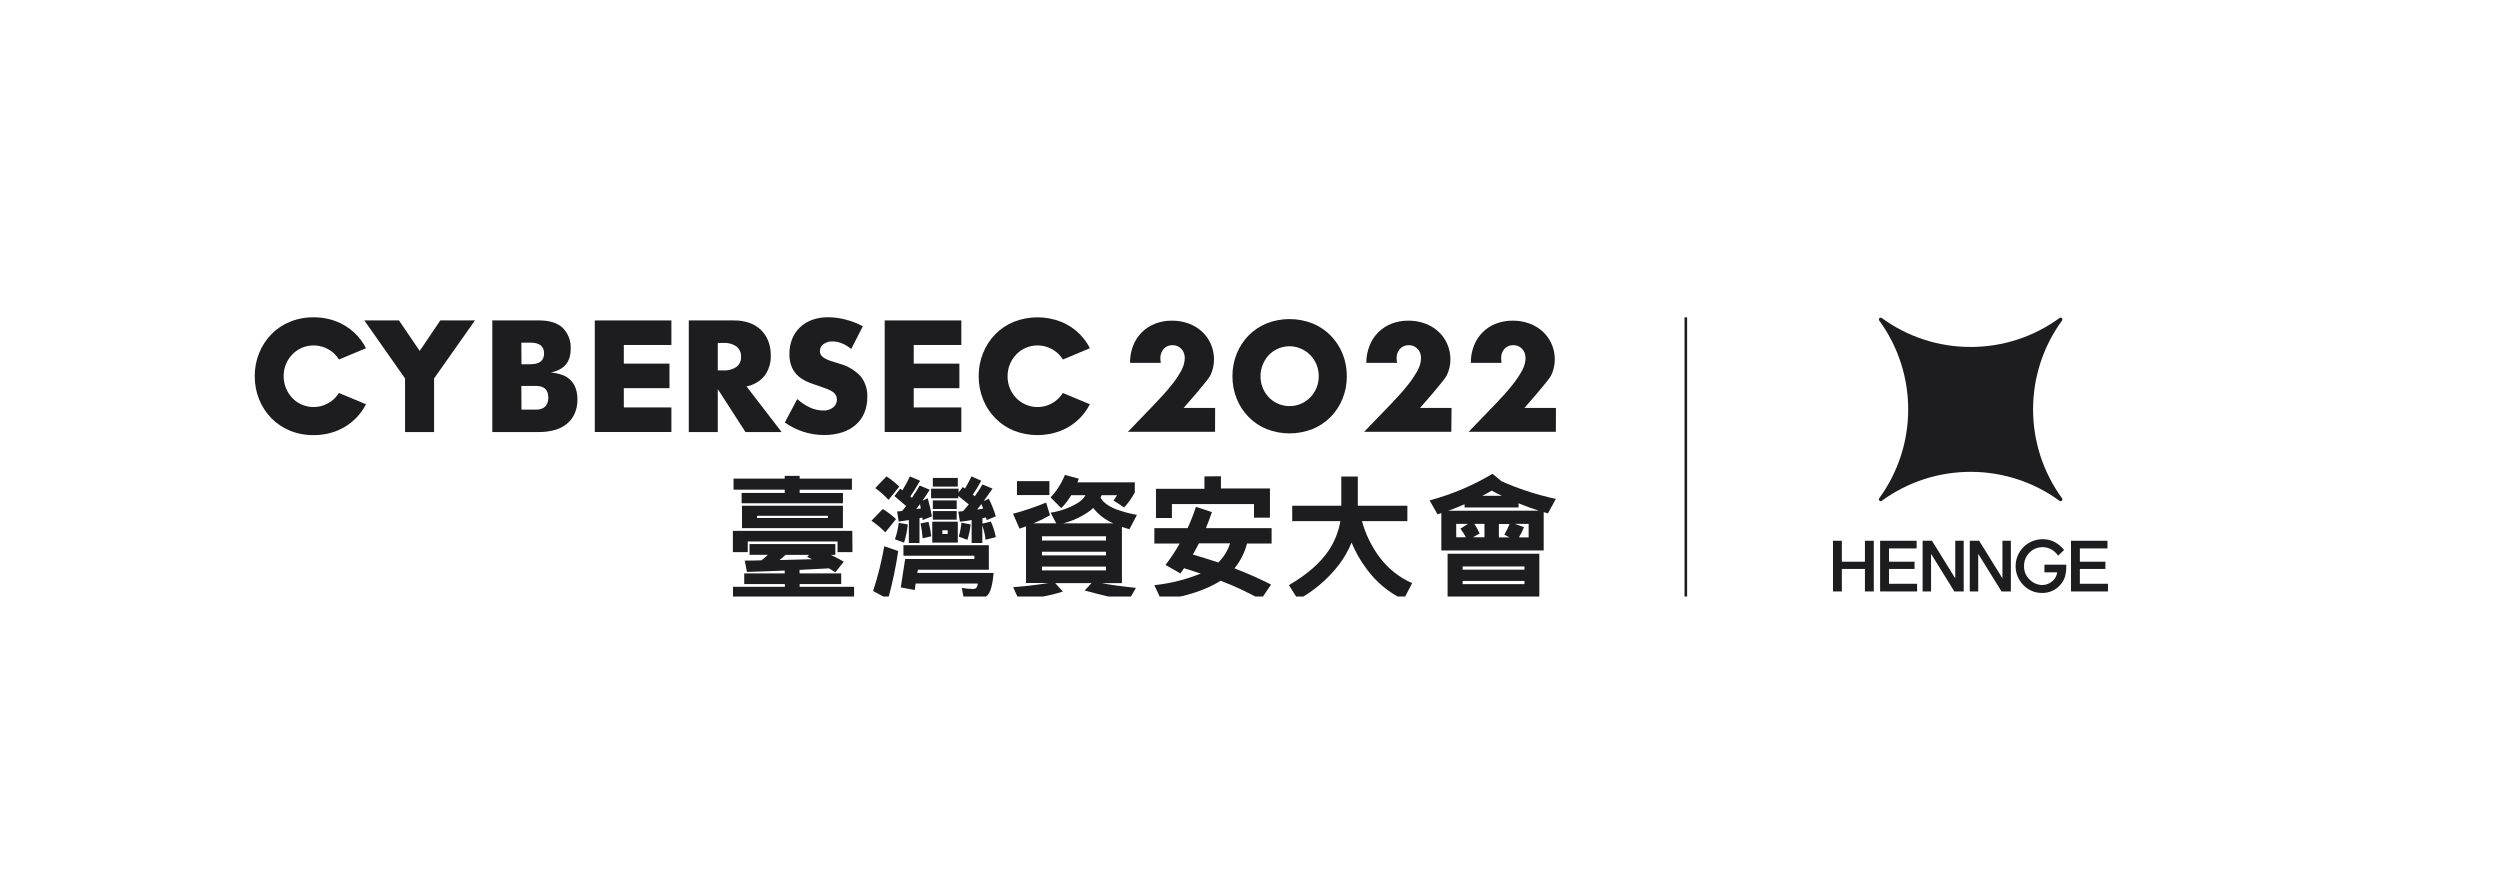
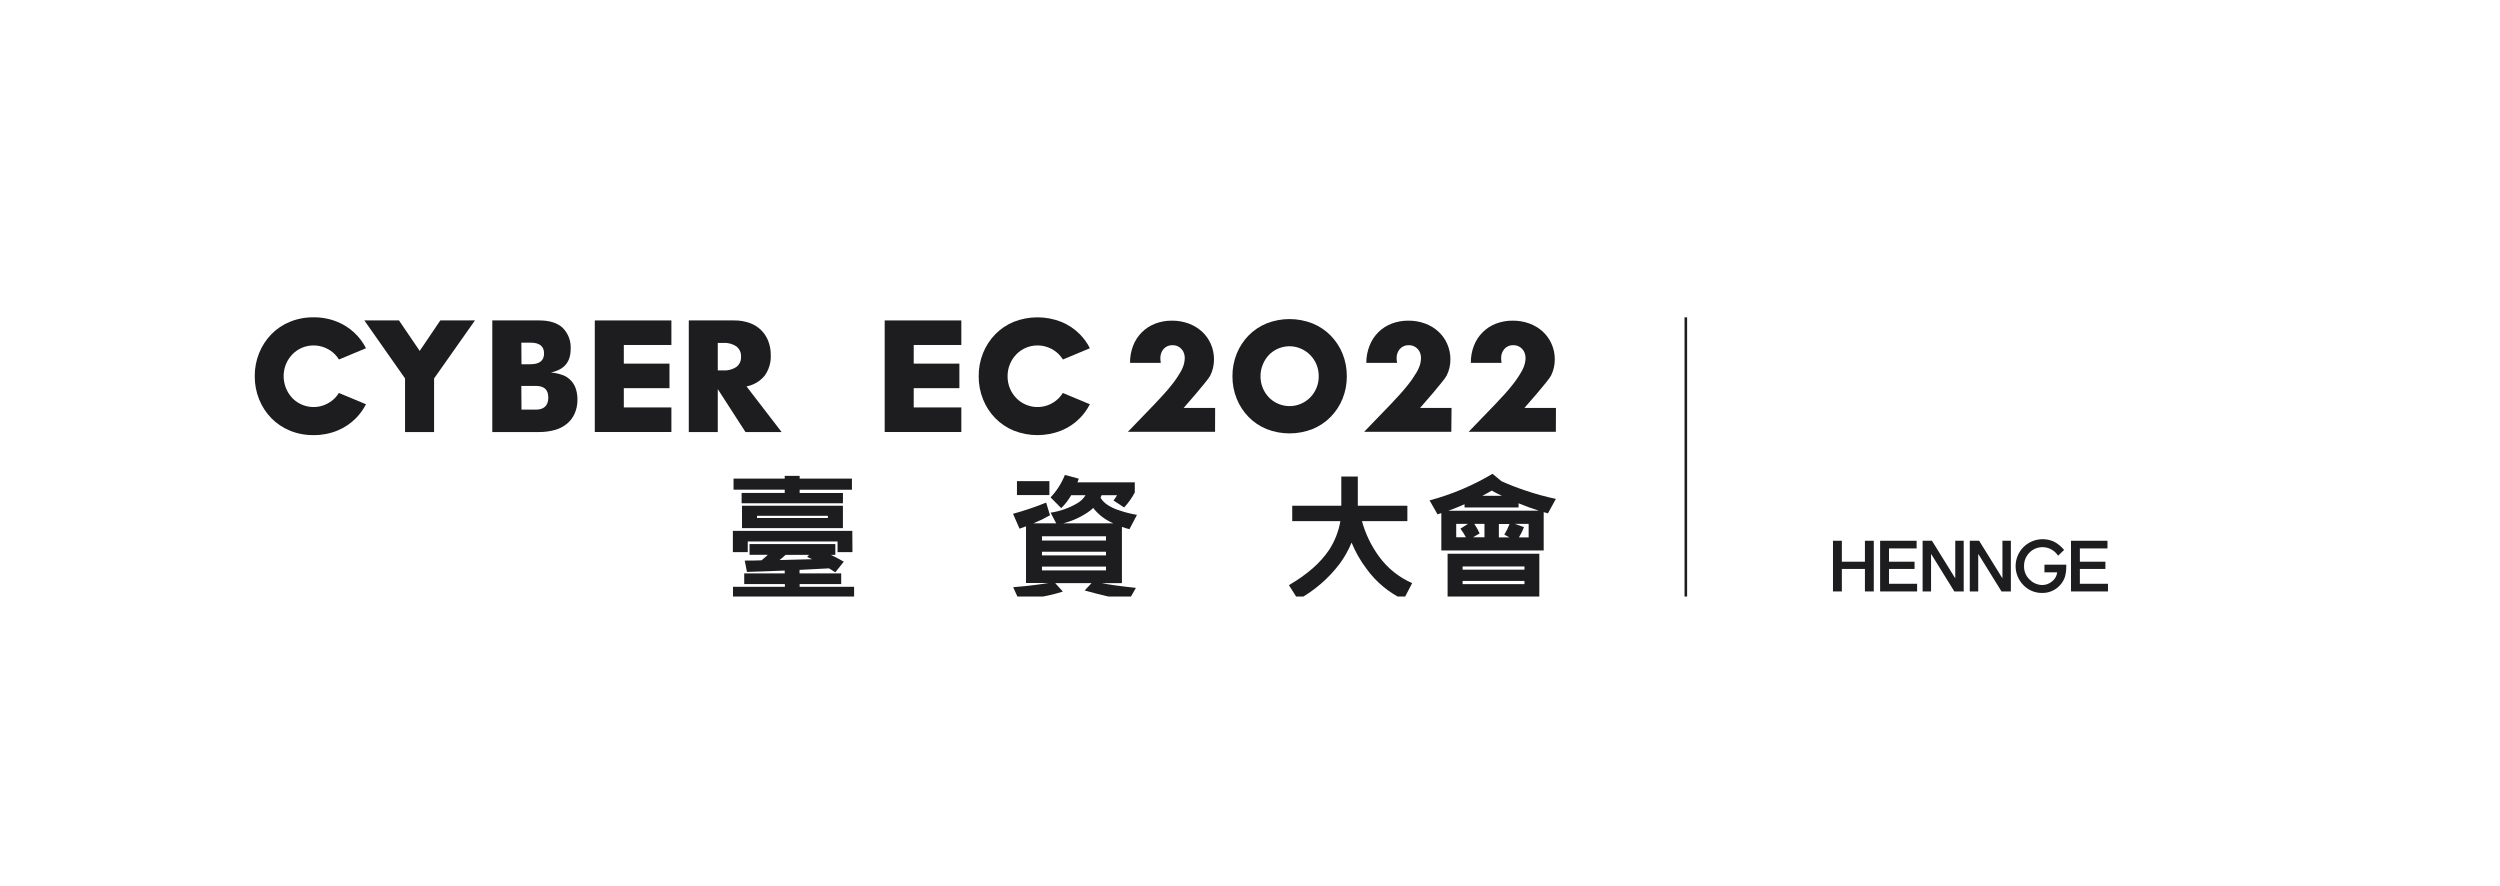
<svg xmlns="http://www.w3.org/2000/svg" width="1580" height="560" viewBox="0 0 1580 560" fill="none">
  <rect width="1580" height="560" fill="white" />
  <g clip-path="url(#clip0_30_2)">
    <path d="M538.748 348.954H529.339V342.212H472.579V348.954H463.17V335.49H538.666L538.748 348.954ZM527.925 343.852V350.676H525.075C527.925 352.049 530.672 353.422 533.275 354.979L527.925 361.701C526.531 360.84 525.239 360.061 523.948 359.201C517.921 359.549 511.649 359.816 505.315 360.164V362.398H531.635V369.119H505.376V370.861H539.793V377.87H463.252V370.861H496.049V369.119H470.344V362.398H495.947V360.594C488.198 360.943 480.245 361.189 472.066 361.455L470.672 354.282C474.3 354.282 477.847 354.282 481.29 354.119C482.069 353.524 482.848 352.827 483.709 352.069C484.222 351.557 484.734 351.127 485.267 350.614H473.706V343.852H527.925ZM495.947 302.456V300.734H505.376V302.456H538.42V309.526H505.376V311.575H532.742V318.051H468.704V311.514H495.947V309.464H463.6V302.456H495.947ZM532.721 333.769H468.95V319.608H532.721V333.769ZM523.21 326.002H478.441V327.375H523.21V326.002ZM510.111 351.967L511.321 350.676H496.48C495.783 351.352 495.168 351.885 494.573 352.397C493.979 352.909 493.2 353.524 492.667 353.955L513.289 353.422C512.182 352.909 511.136 352.479 510.111 351.967" fill="#1D1D1F" />
-     <path d="M566.278 328.072L559.554 336.433C556.854 333.723 553.911 331.267 550.76 329.097L557.914 321.699C560.922 323.518 563.726 325.655 566.278 328.072M567.672 348.258C566.154 358.494 564.018 368.629 561.276 378.608L551.785 373.525C554.824 364.275 557.188 354.817 558.857 345.225L567.672 348.258ZM568.348 307.538L561.542 315.92C559.023 313.146 556.213 310.652 553.159 308.481L560.251 301.083C563.157 302.962 565.869 305.124 568.348 307.538ZM581.467 303.829C579.233 307.723 577.244 311.001 575.318 313.748C575.618 314.088 575.971 314.378 576.363 314.608C578.114 312.104 579.735 309.512 581.221 306.841L587.617 309.526C585.977 312.108 584.419 314.362 583.046 316.432L586.325 314.875C587.35 318.42 588.211 322.211 588.99 326.351L583.107 328.687C583.013 328.173 582.958 327.652 582.943 327.129C582.343 327.285 581.734 327.401 581.119 327.478V343.175H574.395V328.687C572.345 329.015 570.09 329.363 568 329.63L566.975 323.236C568.102 323.236 569.024 323.072 570.172 322.908C571.033 321.863 571.812 320.859 572.673 319.793C570.254 317.744 567.754 315.694 565.253 313.502L568.922 308.829C569.352 309.178 569.783 309.526 570.295 309.874C572.061 307.042 573.656 304.106 575.072 301.083L581.467 303.829ZM573.698 331.433C573.331 335.331 572.547 339.178 571.361 342.909L565.601 340.86C566.764 337.476 567.568 333.98 568 330.429L573.698 331.433ZM624.945 344.548V360.061H580.094L579.745 362.111H627.958C627.281 369.878 625.908 374.632 623.858 376.456C621.581 378.238 618.73 379.127 615.843 378.956C613.588 378.909 611.339 378.683 609.12 378.28L607.869 371.538C610.213 371.946 612.584 372.179 614.962 372.234C615.634 372.283 616.301 372.095 616.848 371.701C617.535 370.883 617.931 369.859 617.975 368.791H578.7L578.105 372.89L569.291 371.251L572.058 353.278H615.802V351.229H570.972V344.548H624.945ZM581.385 318.584L579.048 321.781C580.094 321.596 581.098 321.514 581.98 321.35C581.795 320.387 581.549 319.445 581.385 318.584M588.539 338.933L583.107 340.224C582.864 337.065 582.425 333.924 581.795 330.818L586.817 329.793C587.63 332.79 588.206 335.846 588.539 338.933M620.168 303.829C618.262 307.292 616.458 310.223 614.818 312.641C615.229 312.982 615.66 313.296 616.11 313.584C617.843 311.193 619.445 308.71 620.906 306.145L627.281 308.809C625.232 311.76 623.387 314.342 621.665 316.739L624.945 315.202C626.724 318.781 628.198 322.504 629.352 326.33L623.571 328.687C623.387 328.154 623.305 327.56 623.141 327.047C622.28 327.211 621.583 327.396 620.906 327.478V330.921L626.236 329.63C627.672 332.769 628.718 336.073 629.352 339.466L622.874 341.106C622.533 338.019 621.846 334.98 620.824 332.048V343.175H614.08V328.687C611.58 329.117 609.079 329.466 606.66 329.732L605.635 323.338C606.66 323.338 607.685 323.174 608.73 323.01C609.94 321.617 611.149 320.162 612.277 318.768C610.042 317.047 607.869 315.243 605.635 313.42V314.895H588.457V308.829H605.819V311.247L608.484 307.805C608.997 308.153 609.427 308.481 609.878 308.747C611.373 306.263 612.741 303.705 613.978 301.083L620.168 303.829ZM605.327 342.909H589.195V329.711H605.327V342.909ZM605.327 307.538H589.544V302.046H605.327V307.538ZM604.631 321.699H589.544V316.248H604.631V321.699ZM604.631 328.42H589.544V322.99H604.631V328.42ZM598.932 335.142H595.57V337.478H598.932V335.142ZM613.424 331.433C613.105 334.75 612.418 338.022 611.375 341.187L605.942 339.138C606.781 336.267 607.351 333.324 607.644 330.347L613.424 331.433ZM620.25 318.584C619.308 319.875 618.447 321.002 617.586 322.027C618.959 321.863 620.168 321.699 621.378 321.432C620.927 320.387 620.599 319.383 620.25 318.584" fill="#1D1D1F" />
    <path d="M663.605 325.654C660.237 327.564 656.752 329.261 653.171 330.736H667.52L663.974 324.014C670.047 323.109 675.884 321.02 681.152 317.867C683.159 316.641 684.846 314.955 686.071 312.948H677.011C675.289 315.954 673.164 318.712 670.697 321.145L663.953 314.342C665.903 312.31 667.641 310.085 669.14 307.702C670.656 305.318 671.953 302.8 673.014 300.181L681.808 302.517C681.48 303.378 681.213 304.157 680.947 304.854H717.188V311.227C715.379 314.674 713.118 317.865 710.465 320.715L703.721 316.309C704.57 315.258 705.325 314.133 705.976 312.948H696.218C695.972 313.563 695.706 314.075 695.542 314.588C696.661 316.384 698.158 317.916 699.928 319.076C702.222 320.581 704.722 321.747 707.349 322.539C710.999 323.803 714.75 324.756 718.562 325.387L713.806 334.445C712.197 334.042 710.61 333.556 709.05 332.99V368.525H696.218C698.904 369.037 701.671 369.55 704.418 369.898C708.989 370.595 713.478 371.025 717.885 371.537L713.478 379.304C708.825 378.607 704.336 377.747 700.01 376.886C694.845 375.677 690.007 374.468 685.518 373.177L689.864 368.525H666.885L671.722 373.874C667.65 375.167 663.501 376.208 659.3 376.989C654.627 377.836 649.536 378.607 644.029 379.304L640.319 371.107C645.833 370.677 650.752 370.164 655.16 369.57C657.824 369.222 660.325 368.873 662.662 368.443H648.436V332.642C647.042 333.154 645.669 333.687 644.336 334.117L640.237 324.711C647.347 322.773 654.336 320.412 661.166 317.641L663.605 325.654ZM663.216 312.887H642.717V304.095H663.216V312.887ZM698.986 338.933H658.521V341.618H698.986V338.933ZM698.986 348.688H658.521V351.004H698.986V348.688ZM698.986 358.074H658.521V360.492H698.986V358.074ZM703.639 330.736C699.245 328.901 695.321 326.099 692.159 322.539C691.686 322.078 691.279 321.554 690.95 320.981C690.356 321.494 689.761 322.006 689.228 322.539C684.069 326.377 678.204 329.162 671.968 330.736H703.639Z" fill="#1D1D1F" />
-     <path d="M750.58 333.769C752.581 329.381 754.34 324.886 755.849 320.305L765.934 323.666C764.724 327.211 763.433 330.572 762.142 333.769H803.651V343.503H788.113C786.645 349.251 783.937 354.609 780.18 359.201C788.063 362.207 795.781 365.627 803.303 369.447L796.907 378.935C788.724 374.363 780.222 370.384 771.468 367.029C762.162 372.89 749.651 376.982 733.936 379.304L729.549 369.816C739.616 368.76 749.484 366.29 758.862 362.48L748.346 359.119C747.485 360.328 746.706 361.373 746.009 362.398L736.6 357.049C739.907 352.75 742.907 348.223 745.579 343.503H729.549V333.769H750.58ZM771.632 300.98V308.727H802.606V327.17H792.52V318.584H740.659V327.375H730.574V308.932H761.199V301.083L771.632 300.98ZM777.413 343.401H757.734C756.443 345.901 755.152 348.237 753.86 350.471C759.477 352.11 764.827 353.75 769.993 355.492C773.393 352.109 775.937 347.964 777.413 343.401" fill="#1D1D1F" />
    <path d="M847.703 319.609V301.165H858.137V319.609H889.458V329.363H860.76C862.968 337.402 866.622 344.971 871.543 351.7C876.892 359.084 884.128 364.894 892.492 368.525L887.06 378.956C877.668 374.51 869.562 367.747 863.507 359.303C859.71 354.263 856.582 348.753 854.201 342.909C852.253 347.651 849.734 352.138 846.698 356.27C839.633 365.612 830.661 373.345 820.378 378.956L814.598 369.816C825.974 363.176 834.522 355.758 840.036 347.479C843.592 341.977 846.004 335.816 847.129 329.363H816.688V319.609H847.703Z" fill="#1D1D1F" />
    <path d="M948.884 304.095C953.782 306.305 958.79 308.261 963.889 309.956C970.245 312.131 976.728 313.917 983.301 315.305L978.299 324.445L975.614 323.666V347.909H910.92V324.281C910.06 324.527 909.281 324.793 908.502 325.06L903.5 316.248C917.47 312.513 930.853 306.858 943.267 299.443L948.884 304.095ZM972.847 379.038H963.458V377.317H924.368V379.038H914.877V349.979H972.847V379.038ZM972.519 322.723C968.184 321.397 963.921 319.844 959.748 318.072V320.736H925.597V318.686C922.236 320.162 918.874 321.535 915.348 322.785L972.519 322.723ZM926.458 339.548C925.435 337.658 924.277 335.843 922.994 334.117L927.75 331.085H920.329V339.548H926.458ZM963.458 357.992H924.368V360.041H963.458V357.992ZM963.458 367.132H924.368V369.181H963.458V367.132ZM935.15 337.13L930.927 339.548H938.184V331.085H931.747C933.078 333.026 934.231 335.083 935.191 337.232M949.171 313.338C946.937 312.313 944.764 311.186 942.796 310.059C940.746 311.268 938.819 312.313 936.831 313.338H949.171ZM947.285 339.651H954.008L950.729 337.909C952.031 335.776 953.129 333.526 954.008 331.187H947.285V339.651ZM963.151 333.175C962.288 335.428 961.217 337.596 959.953 339.651H966.103V331.085H957.391L963.151 333.175Z" fill="#1D1D1F" />
    <path d="M493.979 273.049H471.144L453.638 245.916V273.049H435.312V202.512H463.846C467.34 202.444 470.816 203.028 474.095 204.233C476.774 205.218 479.202 206.781 481.207 208.81C483.213 210.84 484.746 213.286 485.698 215.976C486.673 218.669 487.159 221.514 487.132 224.378C487.347 229.041 485.982 233.641 483.258 237.432C480.35 240.964 476.295 243.364 471.799 244.215L493.979 273.049ZM453.638 234.112H457.102C460.053 234.306 462.986 233.521 465.445 231.878C466.409 231.112 467.174 230.126 467.677 229.003C468.18 227.88 468.406 226.652 468.335 225.423C468.406 224.194 468.18 222.967 467.677 221.843C467.174 220.72 466.409 219.734 465.445 218.968C462.988 217.318 460.055 216.525 457.102 216.714H453.638V234.112Z" fill="#1D1D1F" />
-     <path d="M537.948 220.566C536.173 219.064 534.174 217.847 532.024 216.96C530.181 216.209 528.213 215.813 526.223 215.791C524.157 215.699 522.119 216.29 520.422 217.472C519.718 217.968 519.146 218.629 518.756 219.397C518.367 220.165 518.171 221.017 518.188 221.878C518.143 223.007 518.54 224.11 519.295 224.952C520.145 225.809 521.146 226.504 522.246 227.001C523.566 227.63 524.938 228.145 526.346 228.538C527.884 228.989 529.38 229.46 530.876 229.952C535.919 231.345 540.475 234.112 544.037 237.944C546.912 241.67 548.365 246.298 548.136 250.998C548.18 254.358 547.56 257.694 546.312 260.814C545.132 263.701 543.309 266.28 540.982 268.356C538.473 270.544 535.544 272.197 532.373 273.213C528.638 274.411 524.733 274.992 520.812 274.934C511.915 274.943 503.24 272.162 496.008 266.983L503.88 252.207C506.315 254.432 509.081 256.264 512.079 257.638C514.575 258.785 517.286 259.393 520.033 259.421C522.44 259.617 524.832 258.883 526.715 257.372C527.401 256.8 527.955 256.086 528.337 255.279C528.72 254.472 528.922 253.592 528.929 252.699C528.946 251.746 528.75 250.801 528.355 249.933C527.92 249.073 527.28 248.333 526.49 247.781C525.43 247.032 524.28 246.419 523.066 245.957C521.673 245.404 519.971 244.789 517.983 244.092C515.605 243.354 513.289 242.514 511.013 241.613C508.779 240.757 506.701 239.538 504.864 238.006C503.037 236.453 501.569 234.524 500.559 232.35C499.377 229.624 498.817 226.67 498.919 223.702C498.874 220.457 499.459 217.235 500.641 214.214C501.741 211.469 503.403 208.984 505.52 206.918C507.715 204.82 510.327 203.207 513.186 202.184C516.473 201.011 519.946 200.441 523.435 200.504C527.13 200.532 530.808 201.021 534.382 201.959C538.19 202.92 541.866 204.345 545.328 206.201L537.948 220.566Z" fill="#1D1D1F" />
    <path d="M255.99 239.174L230.265 202.512H252.157L265.256 221.775L278.272 202.512H300.165L274.337 239.174V273.049H255.99V239.174Z" fill="#1D1D1F" />
    <path d="M311.132 202.512H340.814C347.312 202.512 352.231 204.07 355.614 207.184C357.362 208.942 358.716 211.052 359.585 213.373C360.455 215.695 360.82 218.175 360.656 220.648C360.656 230.608 354.507 234.051 348.152 235.444C351.286 235.642 354.357 236.413 357.212 237.719C358.95 238.666 360.477 239.956 361.702 241.51C362.869 243.008 363.714 244.731 364.182 246.572C364.702 248.523 364.957 250.536 364.94 252.556C365 255.577 364.405 258.576 363.198 261.347C362.098 263.845 360.436 266.054 358.34 267.802C356.096 269.625 353.5 270.964 350.714 271.737C347.424 272.645 344.022 273.086 340.609 273.049H311.132V202.512ZM329.58 230.198H335.238C340.978 230.198 343.847 227.923 343.847 223.374C343.847 218.824 340.978 216.55 335.238 216.55H329.498L329.58 230.198ZM329.58 258.888H338.641C345.713 258.888 346.512 254.011 346.512 251.408C346.512 248.806 346.102 243.908 338.641 243.908H329.478L329.58 258.888Z" fill="#1D1D1F" />
    <path d="M424.325 218.025H394.253V229.809H423.115V245.322H394.253V257.495H424.325V273.028H375.907V202.512H424.325V218.025Z" fill="#1D1D1F" />
    <path d="M607.562 218.025H577.47V229.809H606.332V245.322H577.47V257.495H607.562V273.028H559.124V202.512H607.562V218.025Z" fill="#1D1D1F" />
    <path d="M214.173 248.355C213.425 249.574 212.538 250.701 211.529 251.715C209.767 253.471 207.678 254.863 205.379 255.814C201.941 257.242 198.156 257.614 194.506 256.884C190.856 256.155 187.505 254.355 184.881 251.715C182.174 248.881 180.346 245.322 179.618 241.471C178.891 237.62 179.295 233.64 180.781 230.014C181.742 227.721 183.134 225.634 184.881 223.866C186.591 222.105 188.642 220.711 190.907 219.767C193.21 218.807 195.68 218.313 198.174 218.313C200.669 218.313 203.139 218.807 205.441 219.767C207.743 220.711 209.833 222.105 211.59 223.866C212.595 224.876 213.482 225.997 214.235 227.206L231.31 220.074C227.471 212.518 221.038 206.596 213.189 203.393C208.433 201.46 203.339 200.492 198.205 200.545C193.05 200.48 187.933 201.448 183.159 203.393C178.755 205.208 174.765 207.899 171.434 211.303C168.142 214.716 165.539 218.731 163.767 223.128C161.897 227.785 160.957 232.762 161 237.78C160.959 242.791 161.899 247.762 163.767 252.412C165.534 256.812 168.137 260.828 171.434 264.237C174.76 267.647 178.751 270.339 183.159 272.147C187.933 274.092 193.05 275.061 198.205 274.995C203.339 275.049 208.433 274.08 213.189 272.147C217.622 270.341 221.64 267.649 224.997 264.237C227.533 261.657 229.661 258.706 231.31 255.486L214.173 248.355Z" fill="#1D1D1F" />
    <path d="M671.702 248.355C670.954 249.574 670.066 250.702 669.058 251.716C667.296 253.471 665.206 254.863 662.908 255.814C659.47 257.242 655.685 257.614 652.035 256.884C648.384 256.155 645.034 254.355 642.409 251.716C640.667 249.943 639.276 247.857 638.31 245.568C637.275 243.111 636.759 240.466 636.793 237.801C636.766 235.223 637.248 232.665 638.212 230.274C639.176 227.882 640.602 225.705 642.409 223.866C644.12 222.105 646.17 220.711 648.436 219.767C650.738 218.807 653.208 218.313 655.703 218.313C658.197 218.313 660.667 218.807 662.969 219.767C665.271 220.712 667.362 222.105 669.119 223.866C670.123 224.876 671.01 225.997 671.763 227.206L688.818 220.074C687.177 216.849 685.055 213.892 682.525 211.304C679.159 207.893 675.135 205.201 670.697 203.393C661.054 199.602 650.331 199.602 640.687 203.393C636.279 205.201 632.289 207.893 628.962 211.304C625.664 214.71 623.06 218.726 621.296 223.128C619.426 227.785 618.486 232.762 618.529 237.78C618.488 242.791 619.428 247.762 621.296 252.412C623.055 256.816 625.659 260.833 628.962 264.237C632.279 267.649 636.263 270.342 640.667 272.147C650.311 275.939 661.033 275.939 670.677 272.147C675.119 270.346 679.144 267.654 682.505 264.237C685.034 261.656 687.156 258.705 688.798 255.486L671.702 248.355Z" fill="#1D1D1F" />
    <path d="M778.909 237.78C778.863 232.909 779.775 228.077 781.595 223.558C783.308 219.287 785.836 215.39 789.036 212.082C792.269 208.783 796.14 206.175 800.412 204.418C809.771 200.729 820.182 200.729 829.541 204.418C833.841 206.169 837.74 208.777 841 212.082C844.226 215.382 846.774 219.28 848.502 223.558C850.312 228.08 851.224 232.91 851.187 237.78C851.226 242.644 850.313 247.468 848.502 251.982C846.779 256.263 844.23 260.162 841 263.458C837.746 266.776 833.846 269.392 829.541 271.143C820.182 274.832 809.771 274.832 800.412 271.143C796.135 269.386 792.263 266.77 789.036 263.458C785.831 260.154 783.303 256.256 781.595 251.982C779.772 247.471 778.859 242.645 778.909 237.78V237.78ZM796.641 237.78C796.613 240.362 797.115 242.922 798.117 245.301C799.054 247.534 800.403 249.571 802.093 251.306C804.655 253.868 807.922 255.61 811.477 256.31C815.033 257.011 818.716 256.639 822.059 255.24C824.256 254.321 826.253 252.985 827.942 251.306C829.707 249.527 831.102 247.415 832.045 245.094C832.988 242.772 833.461 240.286 833.436 237.78C833.463 235.192 832.961 232.626 831.96 230.239C830.088 225.758 826.534 222.189 822.059 220.3C818.725 218.877 815.041 218.486 811.482 219.176C807.923 219.867 804.653 221.607 802.093 224.173C800.386 225.948 799.036 228.036 798.117 230.321C797.126 232.682 796.624 235.22 796.641 237.78V237.78Z" fill="#1D1D1F" />
    <path d="M767.922 272.885H712.843L729.815 255.281C734.284 250.629 737.81 246.674 740.352 243.436C742.452 240.858 744.344 238.117 746.009 235.239C747.031 233.539 747.811 231.704 748.326 229.788C748.602 228.626 748.753 227.437 748.777 226.243C748.777 225.225 748.61 224.215 748.285 223.251C747.962 222.296 747.451 221.416 746.782 220.663C746.113 219.91 745.3 219.298 744.39 218.865C743.349 218.387 742.214 218.149 741.069 218.169C740.005 218.116 738.943 218.302 737.96 218.713C736.978 219.125 736.1 219.751 735.391 220.546C734.002 222.185 733.272 224.281 733.341 226.427C733.364 227.402 733.453 228.374 733.608 229.337H714.195C714.138 225.618 714.799 221.924 716.143 218.455C717.358 215.299 719.22 212.433 721.61 210.04C724 207.647 726.865 205.78 730.02 204.561C733.422 203.26 737.038 202.614 740.68 202.655C744.286 202.623 747.869 203.241 751.257 204.479C754.361 205.614 757.215 207.34 759.661 209.562C762.02 211.735 763.904 214.373 765.196 217.308C766.562 220.378 767.261 223.703 767.246 227.063C767.28 230.667 766.458 234.227 764.847 237.452C763.228 240.629 748.059 257.822 748.059 257.822H767.963L767.922 272.885Z" fill="#1D1D1F" />
    <path d="M917.234 272.885H862.154L879.127 255.281C883.596 250.623 887.101 246.674 889.643 243.436C891.742 240.853 893.64 238.112 895.321 235.239C896.334 233.534 897.113 231.701 897.637 229.788C897.914 228.626 898.065 227.437 898.088 226.243C898.088 225.225 897.922 224.215 897.596 223.251C897.26 222.306 896.753 221.431 896.1 220.669C895.423 219.911 894.6 219.298 893.681 218.865C892.649 218.384 891.52 218.146 890.381 218.169C889.317 218.113 888.253 218.298 887.27 218.709C886.287 219.121 885.41 219.748 884.703 220.546C883.314 222.185 882.584 224.281 882.653 226.427C882.685 227.402 882.78 228.375 882.94 229.337H863.507C863.493 225.613 864.188 221.92 865.557 218.455C866.791 215.295 868.661 212.421 871.051 210.012C873.443 207.632 876.305 205.775 879.455 204.561C882.856 203.26 886.473 202.614 890.114 202.655C893.721 202.623 897.304 203.241 900.692 204.479C903.792 205.61 906.64 207.336 909.076 209.562C911.434 211.735 913.318 214.373 914.61 217.308C915.977 220.378 916.675 223.703 916.66 227.063C916.697 230.669 915.867 234.232 914.241 237.452C912.642 240.629 897.473 257.822 897.473 257.822H917.377L917.234 272.885Z" fill="#1D1D1F" />
    <path d="M983.301 272.885H928.201L945.174 255.281C949.67 250.623 953.182 246.674 955.71 243.436C957.81 240.858 959.702 238.117 961.367 235.239C962.398 233.543 963.178 231.707 963.684 229.788C963.966 228.626 964.124 227.438 964.155 226.243C964.148 225.224 963.975 224.214 963.643 223.251C963.324 222.298 962.815 221.419 962.146 220.669C961.481 219.907 960.664 219.293 959.748 218.865C958.708 218.387 957.573 218.149 956.427 218.169C955.366 218.113 954.306 218.298 953.326 218.71C952.347 219.121 951.473 219.749 950.77 220.546C949.372 222.18 948.641 224.279 948.72 226.427C948.742 227.402 948.831 228.374 948.986 229.337H929.574C929.517 225.619 930.178 221.924 931.522 218.456C932.747 215.291 934.618 212.416 937.015 210.012C939.4 207.632 942.256 205.776 945.399 204.561C948.801 203.262 952.417 202.616 956.058 202.656C959.665 202.623 963.248 203.241 966.636 204.479C969.742 205.609 972.597 207.336 975.04 209.562C977.398 211.735 979.283 214.373 980.575 217.308C981.941 220.378 982.64 223.703 982.624 227.063C982.658 230.667 981.836 234.228 980.226 237.452C978.627 240.629 963.438 257.822 963.438 257.822H983.362L983.301 272.885Z" fill="#1D1D1F" />
    <path d="M1066.26 200.545H1064.62V379.304H1066.26V200.545Z" fill="#1D1D1F" />
  </g>
-   <path d="M1189.27 200.975C1188.77 200.598 1188.05 200.705 1187.67 201.212C1187.37 201.617 1187.37 202.17 1187.67 202.575C1212.08 236.042 1212.08 281.44 1187.67 314.907C1187.3 315.415 1187.4 316.131 1187.91 316.507C1188.32 316.807 1188.87 316.807 1189.27 316.507C1222.74 292.1 1268.14 292.1 1301.61 316.507C1302.11 316.884 1302.83 316.777 1303.21 316.27C1303.51 315.865 1303.51 315.312 1303.21 314.908C1278.8 281.441 1278.8 236.043 1303.21 202.575C1303.58 202.067 1303.48 201.351 1302.97 200.975C1302.56 200.675 1302.01 200.675 1301.61 200.975C1285.31 212.896 1265.63 219.309 1245.44 219.28C1225.25 219.309 1205.57 212.896 1189.27 200.975Z" fill="#1D1D1F" />
  <path d="M1158.44 341.762H1164.05V354.997H1178.63V341.762H1184.23V373.793H1178.63V359.572H1164.05V373.793H1158.44V341.762Z" fill="#1D1D1F" />
  <path d="M1188.24 341.762H1211.3V346.608H1193.85V354.997H1210V359.572H1193.85V368.948H1211.61V373.793H1188.24V341.762V341.762Z" fill="#1D1D1F" />
  <path d="M1215.09 341.762H1221.01L1235.63 365.36H1235.72V341.762H1241.06V373.793H1235.14L1220.56 350.241H1220.43V373.793H1215.09V341.762Z" fill="#1D1D1F" />
  <path d="M1244.9 341.762H1250.82L1265.45 365.36H1265.54V341.762H1270.87V373.793H1264.95L1250.37 350.241H1250.24V373.793H1244.9V341.762Z" fill="#1D1D1F" />
  <path d="M1308.87 341.762H1331.92V346.608H1314.47V354.997H1330.62V359.572H1314.47V368.948H1332.24V373.793H1308.87V341.762Z" fill="#1D1D1F" />
  <path d="M1292.09 356.869V361.714H1300.14C1299.88 363.936 1298.76 365.968 1297.01 367.364C1295.28 368.893 1293.04 369.736 1290.73 369.735C1290.72 369.735 1290.71 369.734 1290.69 369.735C1287.82 369.683 1285.07 368.544 1283 366.547C1280.5 364.346 1279.11 361.146 1279.2 357.817C1279.12 354.621 1280.35 351.531 1282.61 349.273C1284.82 346.99 1287.88 345.733 1291.05 345.805C1294.89 345.866 1298.44 347.813 1300.56 351.01L1300.71 351.21L1304.51 347.569L1304.38 347.41C1302.65 345.32 1300.53 343.593 1298.13 342.329C1291.62 339.364 1283.95 340.72 1278.85 345.739C1272.24 352.373 1272.2 363.091 1278.76 369.774C1281.82 372.984 1286.08 374.781 1290.52 374.738C1290.65 374.741 1290.78 374.742 1290.91 374.743C1295.22 374.749 1299.32 372.871 1302.14 369.602C1303.43 368.173 1304.41 366.49 1305.01 364.661C1305.62 362.548 1305.91 360.357 1305.88 358.158V356.869L1292.09 356.869Z" fill="#1D1D1F" />
  <defs>
    <clipPath id="clip0_30_2">
      <rect width="941" height="179" fill="white" transform="translate(161 198)" />
    </clipPath>
  </defs>
</svg>